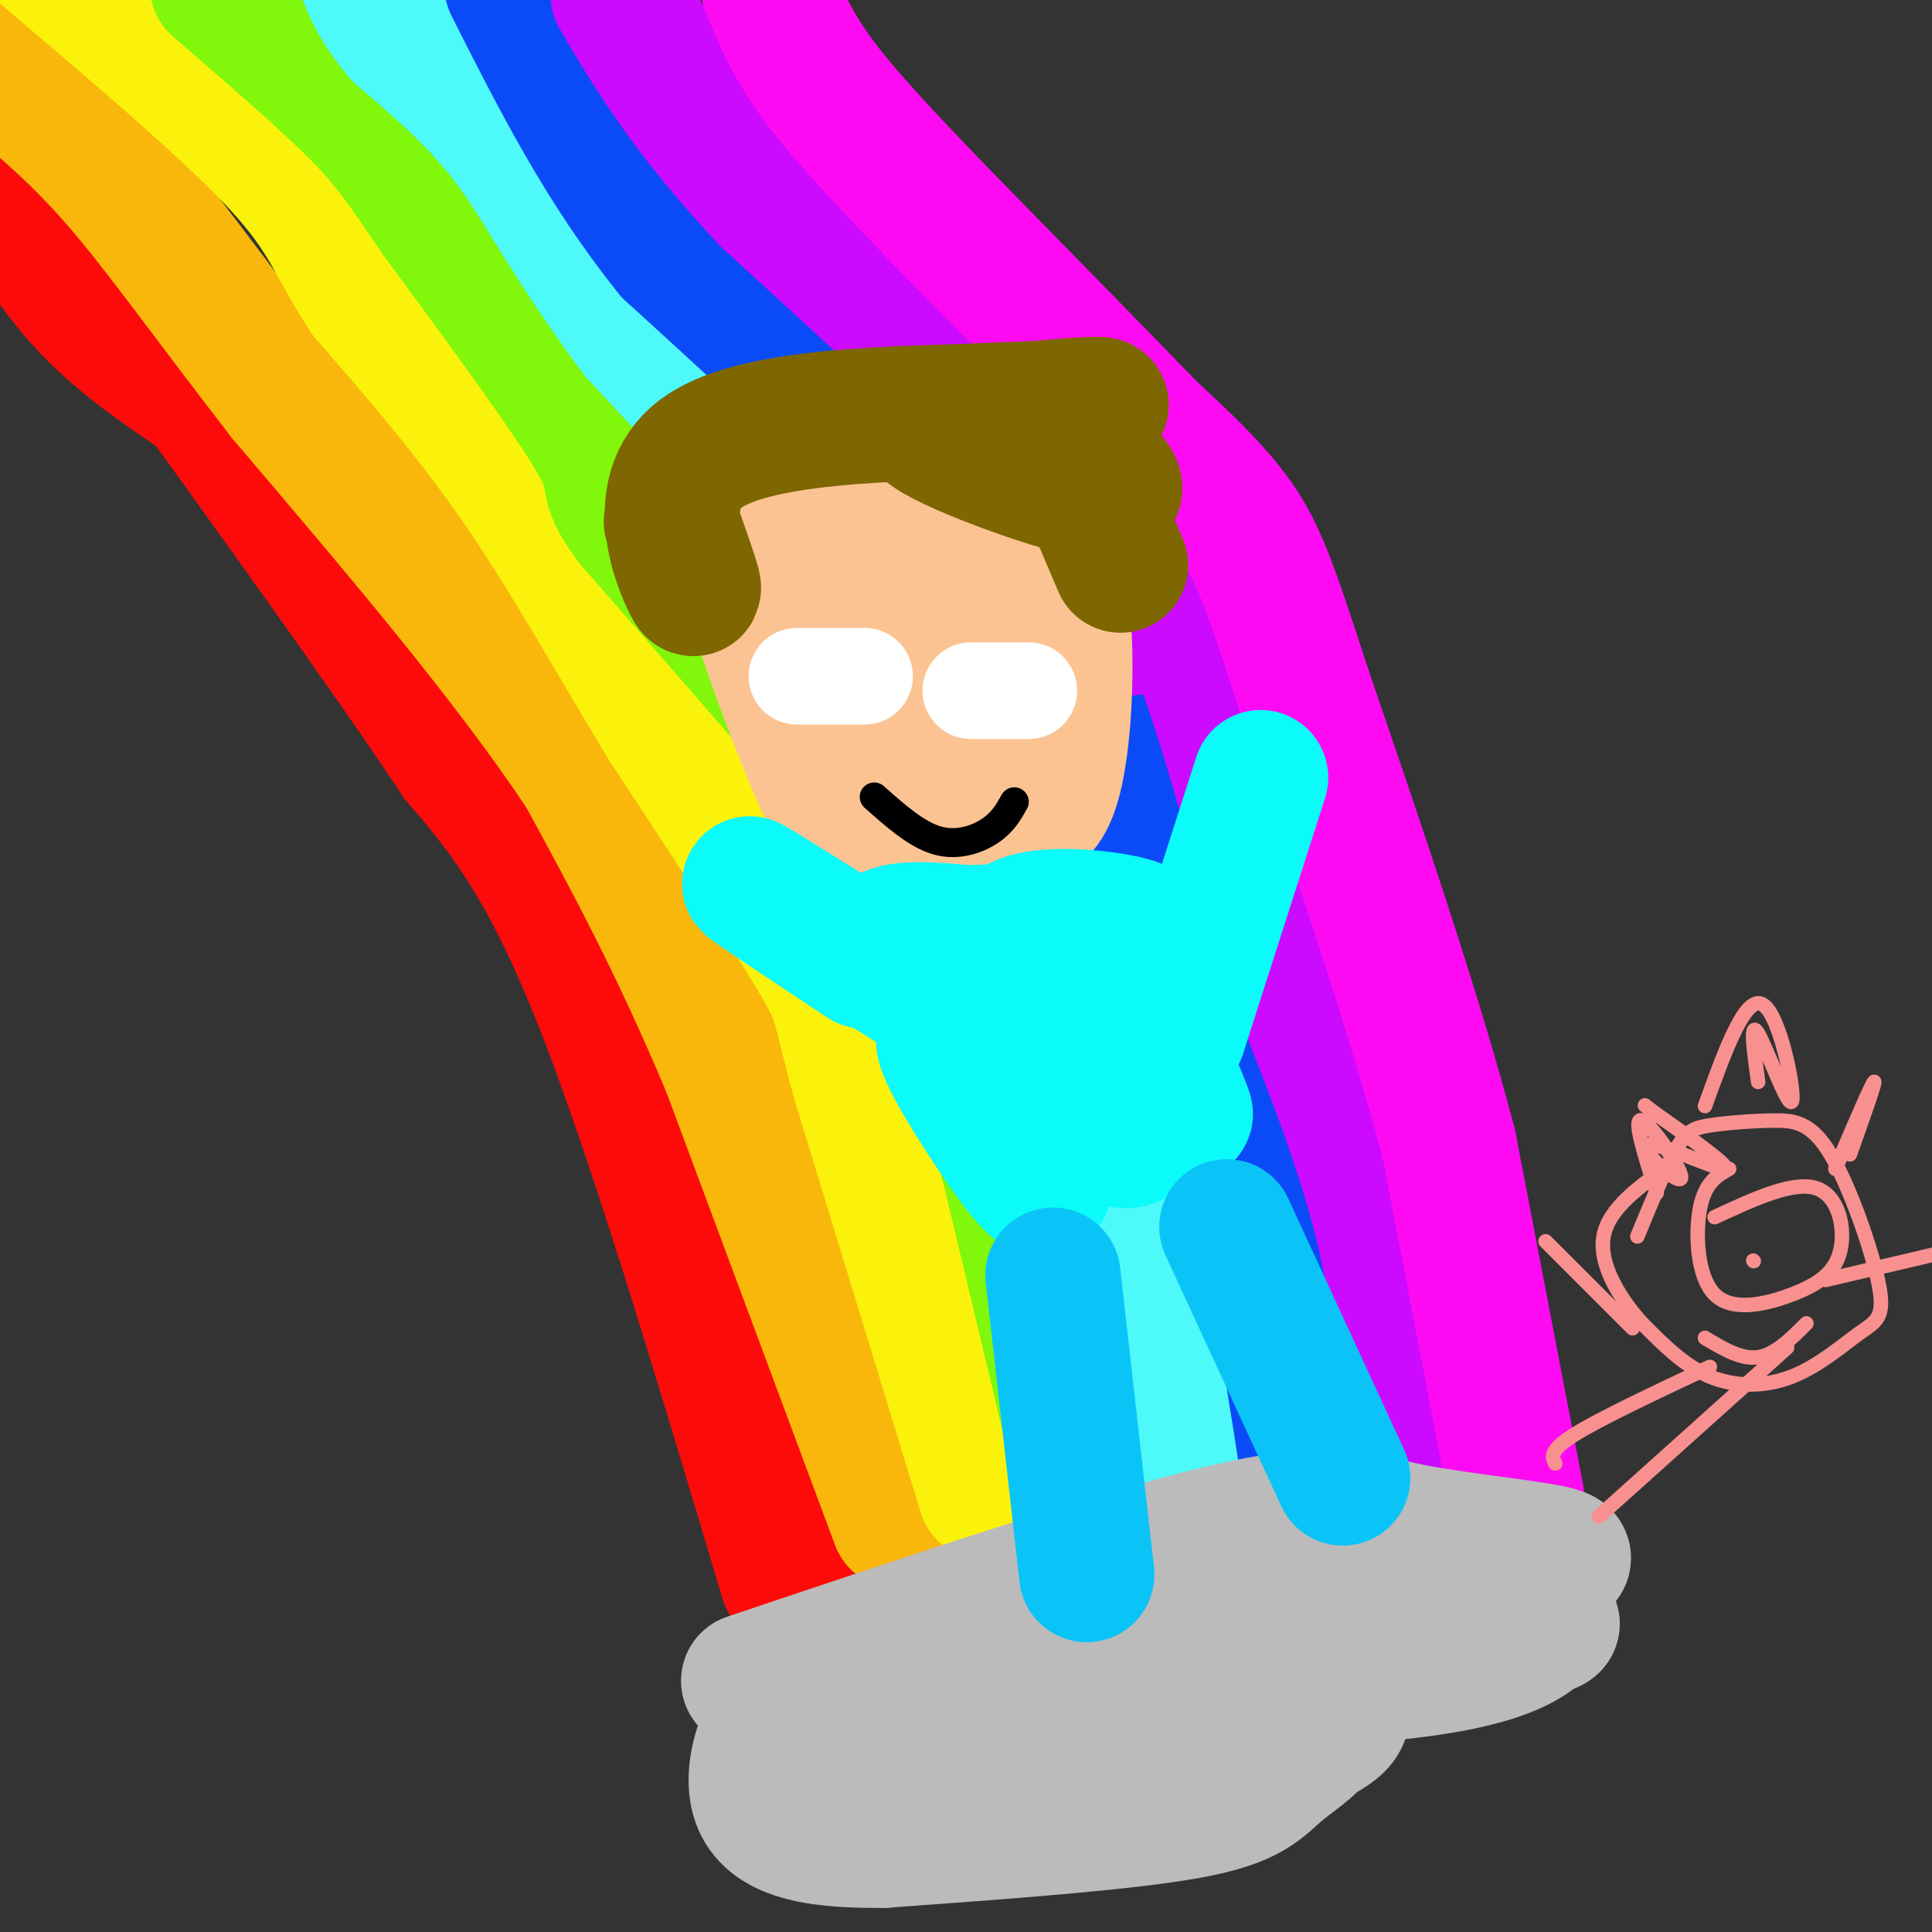
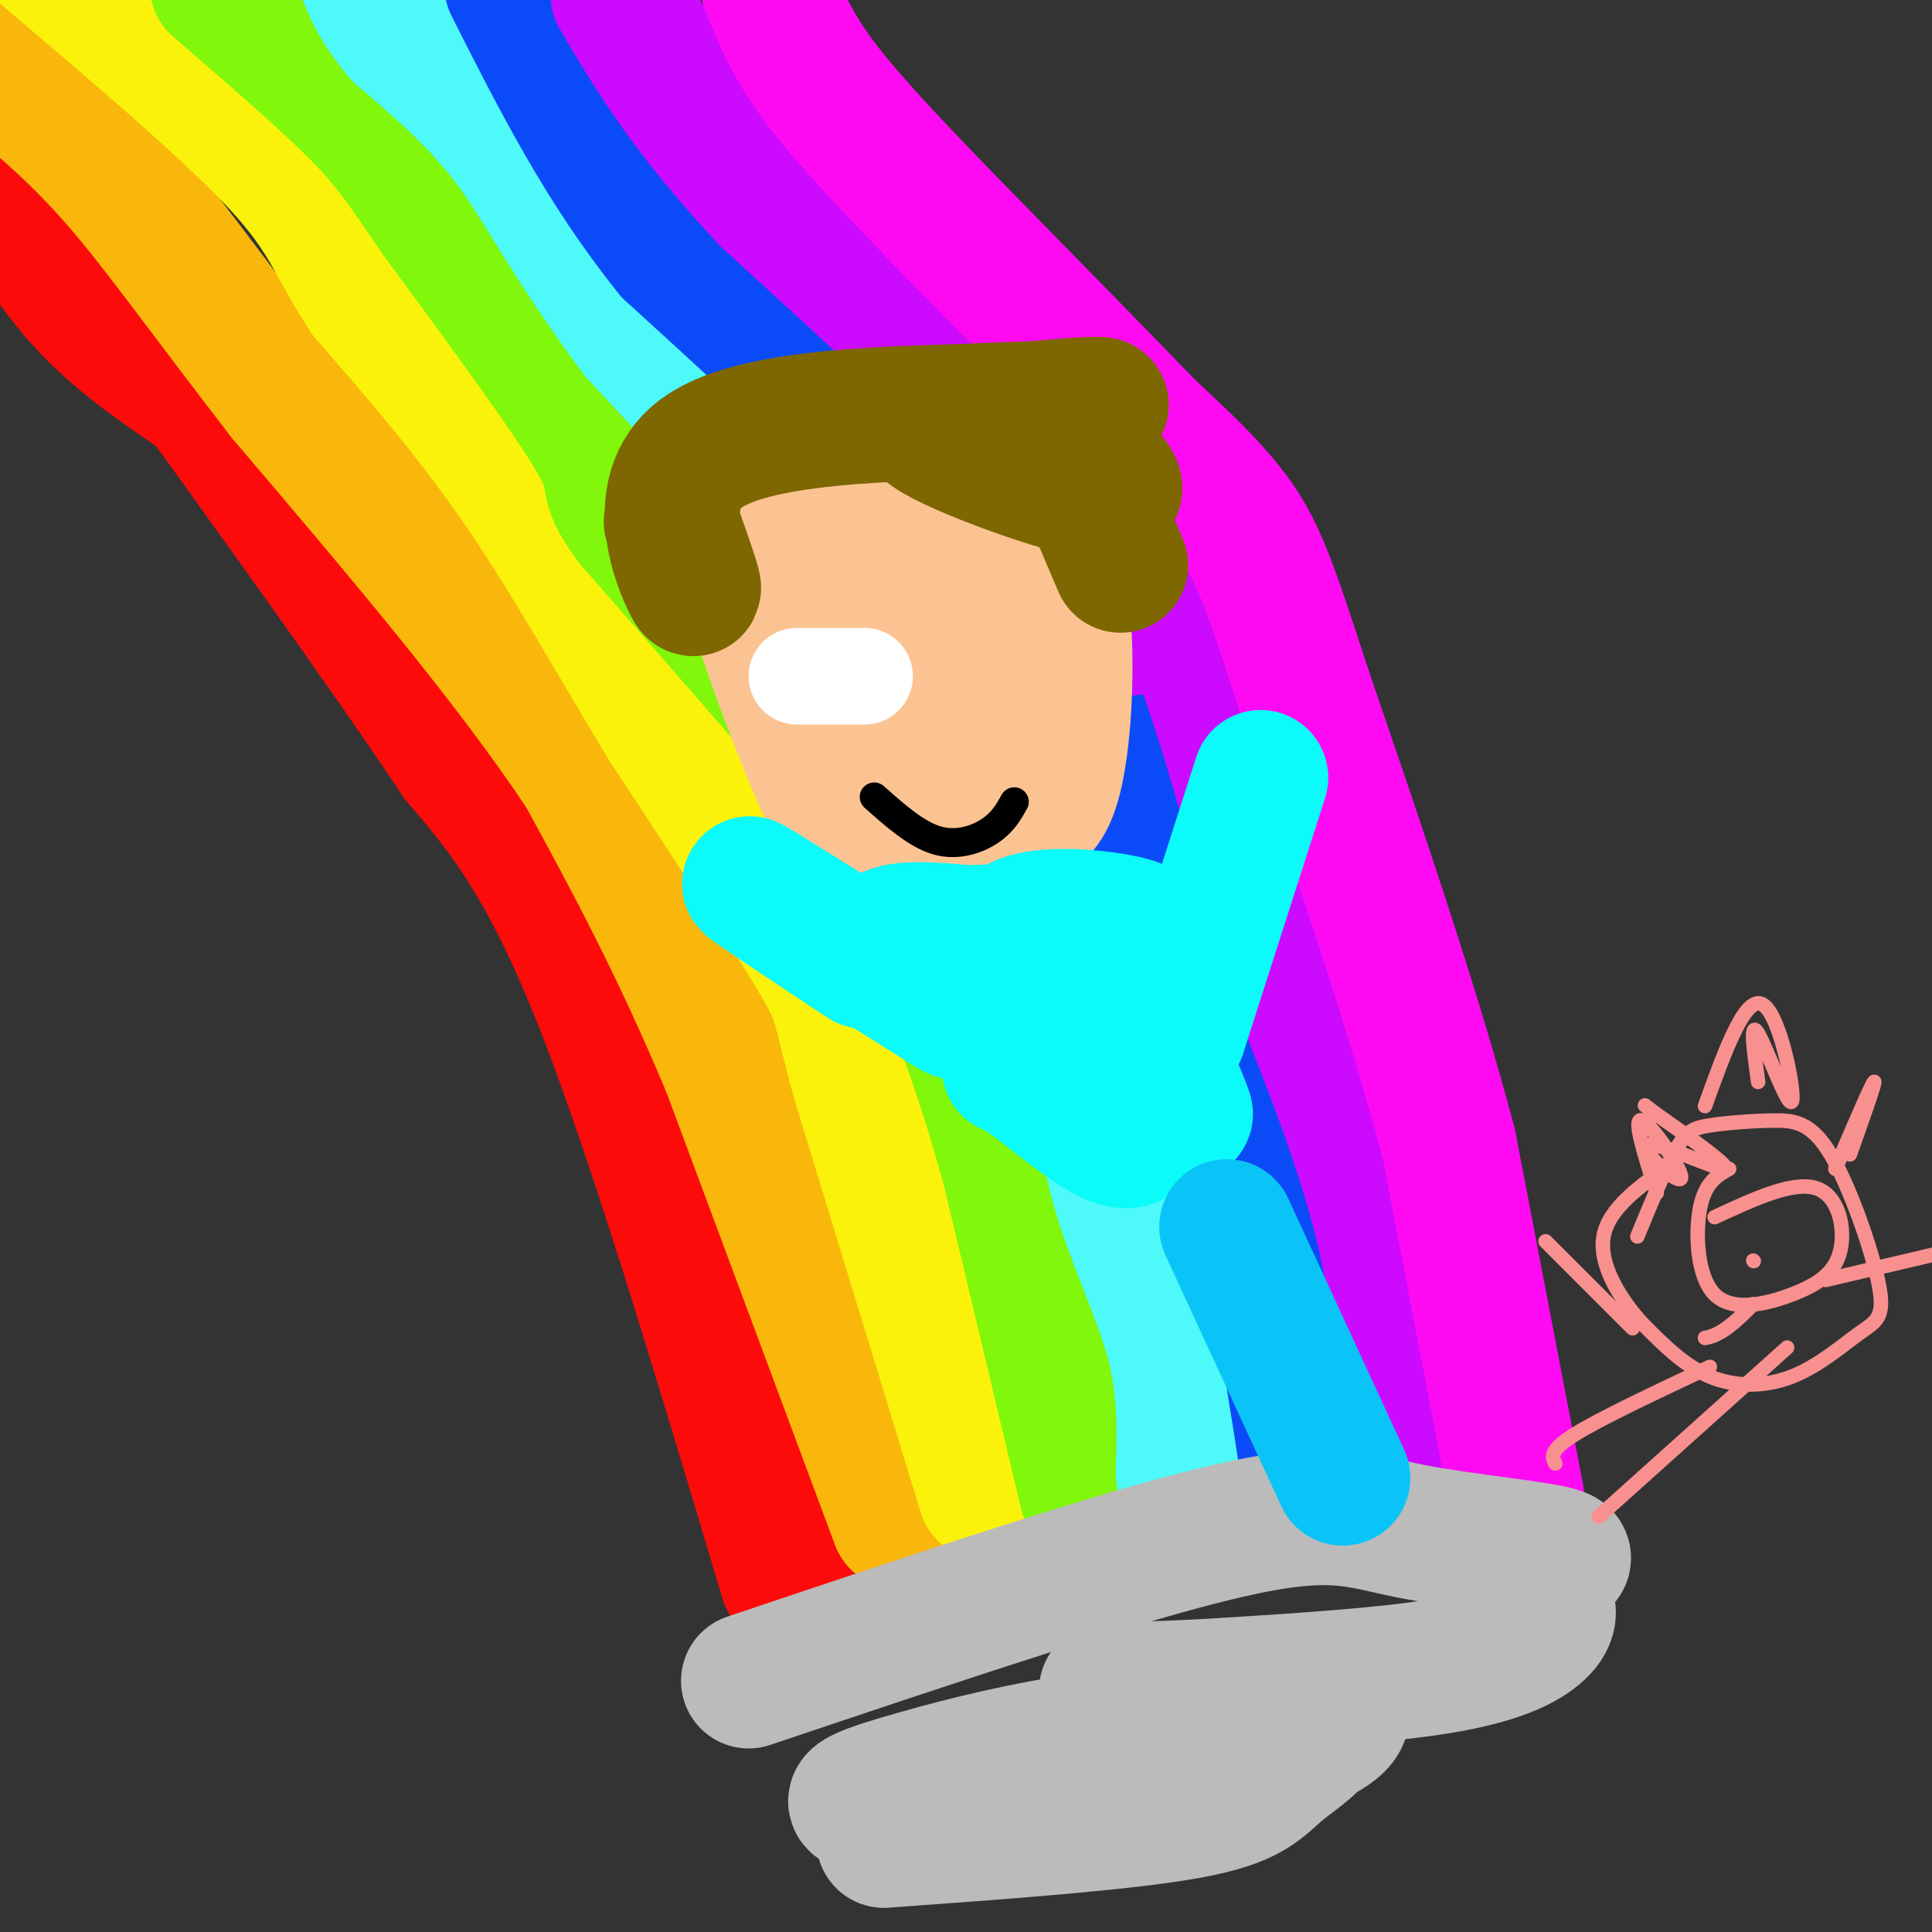
<svg xmlns="http://www.w3.org/2000/svg" viewBox="0 0 400 400" version="1.1">
  <rect x="0" y="0" width="400" height="400" fill="#333333" stroke="none" />
  <g fill="none" stroke="rgb(253,10,10)" stroke-width="28" stroke-linecap="round" stroke-linejoin="round">
    <path d="M163,327c-13.833,-46.333 -27.667,-92.667 -39,-121c-11.333,-28.333 -20.167,-38.667 -29,-49" />
    <path d="M95,157c-15.333,-23.000 -39.167,-56.000 -63,-89" />
    <path d="M42,82c-8.500,-5.750 -17.000,-11.500 -24,-19c-7.000,-7.500 -12.500,-16.750 -18,-26" />
  </g>
  <g fill="none" stroke="rgb(249,183,11)" stroke-width="28" stroke-linecap="round" stroke-linejoin="round">
    <path d="M186,315c0.000,0.000 -35.000,-94.000 -35,-94" />
    <path d="M151,221c-10.833,-25.833 -20.417,-43.417 -30,-61" />
    <path d="M121,160c-15.333,-23.167 -38.667,-50.583 -62,-78" />
    <path d="M59,82c-16.178,-20.933 -25.622,-34.267 -34,-44c-8.378,-9.733 -15.689,-15.867 -23,-22" />
    <path d="M2,16c-4.000,-4.000 -2.500,-3.000 -1,-2" />
  </g>
  <g fill="none" stroke="rgb(251,242,11)" stroke-width="28" stroke-linecap="round" stroke-linejoin="round">
    <path d="M204,309c0.000,0.000 -26.000,-85.000 -26,-85" />
    <path d="M178,224c-4.667,-16.867 -3.333,-16.533 -9,-26c-5.667,-9.467 -18.333,-28.733 -31,-48" />
    <path d="M138,150c-10.067,-16.578 -19.733,-34.022 -30,-49c-10.267,-14.978 -21.133,-27.489 -32,-40" />
    <path d="M76,61c-6.800,-10.267 -7.800,-15.933 -18,-27c-10.200,-11.067 -29.600,-27.533 -49,-44" />
    <path d="M9,-10c-8.167,-7.333 -4.083,-3.667 0,0" />
  </g>
  <g fill="none" stroke="rgb(128,247,11)" stroke-width="28" stroke-linecap="round" stroke-linejoin="round">
    <path d="M225,309c0.000,0.000 -16.000,-67.000 -16,-67" />
    <path d="M209,242c-5.111,-18.600 -9.889,-31.600 -15,-43c-5.111,-11.400 -10.556,-21.200 -16,-31" />
    <path d="M178,168c-1.200,-4.556 3.800,-0.444 -3,-9c-6.800,-8.556 -25.400,-29.778 -44,-51" />
    <path d="M131,108c-6.933,-9.400 -2.267,-7.400 -7,-16c-4.733,-8.600 -18.867,-27.800 -33,-47" />
    <path d="M91,45c-7.622,-11.044 -10.178,-15.156 -17,-22c-6.822,-6.844 -17.911,-16.422 -29,-26" />
  </g>
  <g fill="none" stroke="rgb(77,249,249)" stroke-width="28" stroke-linecap="round" stroke-linejoin="round">
    <path d="M245,305c0.267,-8.644 0.533,-17.289 -2,-27c-2.533,-9.711 -7.867,-20.489 -11,-31c-3.133,-10.511 -4.067,-20.756 -5,-31" />
    <path d="M227,216c-6.667,-17.667 -20.833,-46.333 -35,-75" />
    <path d="M192,141c-15.833,-24.500 -37.917,-48.250 -60,-72" />
    <path d="M132,69c-14.089,-18.844 -19.311,-29.956 -26,-39c-6.689,-9.044 -14.844,-16.022 -23,-23" />
    <path d="M83,7c-5.167,-6.167 -6.583,-10.083 -8,-14" />
  </g>
  <g fill="none" stroke="rgb(11,75,247)" stroke-width="28" stroke-linecap="round" stroke-linejoin="round">
    <path d="M272,312c-3.667,-23.911 -7.333,-47.822 -11,-62c-3.667,-14.178 -7.333,-18.622 -10,-27c-2.667,-8.378 -4.333,-20.689 -6,-33" />
    <path d="M241,194c-5.000,-15.750 -10.000,-31.500 -15,-42c-5.000,-10.500 -10.000,-15.750 -15,-21" />
    <path d="M211,131c-4.733,-7.756 -9.067,-16.644 -21,-30c-11.933,-13.356 -31.467,-31.178 -51,-49" />
    <path d="M139,52c-14.000,-17.333 -23.500,-36.167 -33,-55" />
  </g>
  <g fill="none" stroke="rgb(203,10,254)" stroke-width="28" stroke-linecap="round" stroke-linejoin="round">
    <path d="M292,308c-0.583,-16.833 -1.167,-33.667 -5,-51c-3.833,-17.333 -10.917,-35.167 -18,-53" />
    <path d="M269,204c-6.622,-22.600 -14.178,-52.600 -21,-70c-6.822,-17.400 -12.911,-22.200 -19,-27" />
    <path d="M229,107c-14.833,-15.500 -42.417,-40.750 -70,-66" />
    <path d="M159,41c-16.833,-18.000 -23.917,-30.000 -31,-42" />
    <path d="M234,130c0.000,0.000 -17.000,-27.000 -17,-27" />
  </g>
  <g fill="none" stroke="rgb(253,10,243)" stroke-width="28" stroke-linecap="round" stroke-linejoin="round">
    <path d="M314,310c0.000,0.000 -14.000,-73.000 -14,-73" />
    <path d="M300,237c-7.333,-27.833 -18.667,-60.917 -30,-94" />
    <path d="M270,143c-6.978,-21.556 -9.422,-28.444 -14,-35c-4.578,-6.556 -11.289,-12.778 -18,-19" />
    <path d="M238,89c-10.167,-10.500 -26.583,-27.250 -43,-44" />
    <path d="M195,45c-12.022,-12.444 -20.578,-21.556 -26,-29c-5.422,-7.444 -7.711,-13.222 -10,-19" />
  </g>
  <g fill="none" stroke="rgb(187,187,187)" stroke-width="28" stroke-linecap="round" stroke-linejoin="round">
    <path d="M155,348c38.563,-12.975 77.125,-25.950 99,-31c21.875,-5.050 27.062,-2.174 38,0c10.938,2.174 27.626,3.645 31,5c3.374,1.355 -6.565,2.592 -9,4c-2.435,1.408 2.636,2.986 5,5c2.364,2.014 2.021,4.465 -1,7c-3.021,2.535 -8.720,5.153 -20,7c-11.280,1.847 -28.140,2.924 -45,4" />
    <path d="M253,349c-14.904,0.876 -29.663,1.066 -22,1c7.663,-0.066 37.748,-0.389 45,3c7.252,3.389 -8.328,10.491 -31,15c-22.672,4.509 -52.437,6.425 -63,6c-10.563,-0.425 -1.925,-3.192 8,-6c9.925,-2.808 21.137,-5.656 37,-8c15.863,-2.344 36.376,-4.185 43,-3c6.624,1.185 -0.640,5.396 -5,9c-4.360,3.604 -5.817,6.601 -19,9c-13.183,2.399 -38.091,4.199 -63,6" />
-     <path d="M183,381c-15.889,0.229 -24.111,-2.200 -26,-9c-1.889,-6.800 2.556,-17.971 10,-24c7.444,-6.029 17.887,-6.917 34,-7c16.113,-0.083 37.895,0.639 52,2c14.105,1.361 20.531,3.360 22,5c1.469,1.640 -2.020,2.920 -9,4c-6.980,1.080 -17.453,1.959 -36,3c-18.547,1.041 -45.169,2.243 -52,1c-6.831,-1.243 6.128,-4.931 11,-7c4.872,-2.069 1.658,-2.519 26,-5c24.342,-2.481 76.241,-6.995 96,-8c19.759,-1.005 7.380,1.497 -5,4" />
-     <path d="M306,340c-7.586,1.908 -24.051,4.678 -37,4c-12.949,-0.678 -22.381,-4.803 -22,-8c0.381,-3.197 10.576,-5.465 23,-6c12.424,-0.535 27.076,0.664 34,2c6.924,1.336 6.121,2.810 5,4c-1.121,1.190 -2.561,2.095 -4,3" />
  </g>
  <g fill="none" stroke="rgb(249,144,144)" stroke-width="3" stroke-linecap="round" stroke-linejoin="round">
    <path d="M339,256c2.908,-7.074 5.816,-14.149 8,-18c2.184,-3.851 3.645,-4.479 7,-5c3.355,-0.521 8.605,-0.935 13,-1c4.395,-0.065 7.935,0.218 12,7c4.065,6.782 8.656,20.063 10,27c1.344,6.937 -0.557,7.529 -4,10c-3.443,2.471 -8.427,6.819 -14,9c-5.573,2.181 -11.735,2.195 -17,0c-5.265,-2.195 -9.632,-6.597 -14,-11" />
    <path d="M340,274c-4.578,-5.044 -9.022,-12.156 -8,-18c1.022,-5.844 7.511,-10.422 14,-15" />
    <path d="M355,252c8.127,-3.770 16.254,-7.540 21,-6c4.746,1.540 6.112,8.391 5,13c-1.112,4.609 -4.700,6.978 -10,9c-5.300,2.022 -12.312,3.698 -16,0c-3.688,-3.698 -4.054,-12.771 -3,-18c1.054,-5.229 3.527,-6.615 6,-8" />
    <path d="M363,261c0.000,0.000 0.100,0.100 0.1,0.1" />
-     <path d="M353,277c3.750,2.250 7.500,4.500 11,4c3.500,-0.500 6.750,-3.750 10,-7" />
+     <path d="M353,277c3.500,-0.500 6.750,-3.750 10,-7" />
    <path d="M343,247c-2.537,-7.970 -5.075,-15.939 -3,-15c2.075,0.939 8.762,10.788 8,12c-0.762,1.212 -8.974,-6.212 -7,-7c1.974,-0.788 14.136,5.061 16,5c1.864,-0.061 -6.568,-6.030 -15,-12" />
    <path d="M342,230c-2.500,-2.000 -1.250,-1.000 0,0" />
    <path d="M380,242c3.750,-8.750 7.500,-17.500 8,-18c0.500,-0.500 -2.250,7.250 -5,15" />
    <path d="M353,229c4.185,-11.613 8.369,-23.226 12,-21c3.631,2.226 6.708,18.292 6,20c-0.708,1.708 -5.202,-10.940 -7,-14c-1.798,-3.060 -0.899,3.470 0,10" />
    <path d="M338,275c0.000,0.000 -18.000,-18.000 -18,-18" />
    <path d="M378,265c0.000,0.000 34.000,-8.000 34,-8" />
    <path d="M354,283c-11.333,5.333 -22.667,10.667 -28,14c-5.333,3.333 -4.667,4.667 -4,6" />
    <path d="M370,279c0.000,0.000 -39.000,35.000 -39,35" />
  </g>
  <g fill="none" stroke="rgb(252,195,146)" stroke-width="28" stroke-linecap="round" stroke-linejoin="round">
    <path d="M173,167c-1.321,-2.167 -2.643,-4.333 -8,-18c-5.357,-13.667 -14.750,-38.833 -10,-49c4.750,-10.167 23.643,-5.333 33,-2c9.357,3.333 9.179,5.167 9,7" />
    <path d="M197,105c3.161,9.609 6.564,30.132 8,40c1.436,9.868 0.905,9.081 0,11c-0.905,1.919 -2.185,6.545 -5,9c-2.815,2.455 -7.167,2.741 -11,4c-3.833,1.259 -7.147,3.493 -12,-2c-4.853,-5.493 -11.244,-18.712 -13,-27c-1.756,-8.288 1.122,-11.644 4,-15" />
    <path d="M186,105c12.091,-4.760 24.181,-9.521 30,3c5.819,12.521 5.366,42.322 2,54c-3.366,11.678 -9.644,5.233 -13,3c-3.356,-2.233 -3.788,-0.255 -8,-3c-4.212,-2.745 -12.203,-10.213 -16,-16c-3.797,-5.787 -3.398,-9.894 -3,-14" />
    <path d="M178,132c1.359,-3.295 6.258,-4.532 11,-2c4.742,2.532 9.328,8.833 8,11c-1.328,2.167 -8.568,0.199 -14,-7c-5.432,-7.199 -9.054,-19.631 -8,-23c1.054,-3.369 6.784,2.324 12,13c5.216,10.676 9.919,26.336 9,26c-0.919,-0.336 -7.459,-16.668 -14,-33" />
  </g>
  <g fill="none" stroke="rgb(126,102,1)" stroke-width="28" stroke-linecap="round" stroke-linejoin="round">
    <path d="M139,108c2.933,8.289 5.867,16.578 4,13c-1.867,-3.578 -8.533,-19.022 2,-27c10.533,-7.978 38.267,-8.489 66,-9" />
    <path d="M211,85c14.906,-1.663 19.169,-1.320 16,-1c-3.169,0.320 -13.772,0.616 -23,1c-9.228,0.384 -17.082,0.855 -10,5c7.082,4.145 29.099,11.962 35,12c5.901,0.038 -4.314,-7.703 -8,-10c-3.686,-2.297 -0.843,0.852 2,4" />
    <path d="M223,96c1.833,4.167 5.417,12.583 9,21" />
  </g>
  <g fill="none" stroke="rgb(255,255,255)" stroke-width="20" stroke-linecap="round" stroke-linejoin="round">
    <path d="M165,140c0.000,0.000 14.000,0.000 14,0" />
-     <path d="M201,143c0.000,0.000 12.000,0.000 12,0" />
  </g>
  <g fill="none" stroke="rgb(0,0,0)" stroke-width="6" stroke-linecap="round" stroke-linejoin="round">
    <path d="M181,165c4.378,3.889 8.756,7.778 13,9c4.244,1.222 8.356,-0.222 11,-2c2.644,-1.778 3.822,-3.889 5,-6" />
  </g>
  <g fill="none" stroke="rgb(11,250,250)" stroke-width="28" stroke-linecap="round" stroke-linejoin="round">
    <path d="M179,199c-14.464,-9.589 -28.929,-19.179 -22,-15c6.929,4.179 35.250,22.125 40,25c4.750,2.875 -14.071,-9.321 -14,-14c0.071,-4.679 19.036,-1.839 38,1" />
    <path d="M221,196c7.679,-0.571 7.878,-2.498 -2,-3c-9.878,-0.502 -29.832,0.421 -24,1c5.832,0.579 37.450,0.815 41,-1c3.550,-1.815 -20.967,-5.681 -26,-1c-5.033,4.681 9.419,17.909 15,24c5.581,6.091 2.290,5.046 -1,4" />
-     <path d="M224,220c-6.726,-1.996 -23.042,-8.987 -24,-6c-0.958,2.987 13.442,15.952 14,16c0.558,0.048 -12.727,-12.822 -17,-15c-4.273,-2.178 0.465,6.337 6,15c5.535,8.663 11.867,17.475 13,16c1.133,-1.475 -2.934,-13.238 -7,-25" />
    <path d="M209,221c4.697,1.242 19.939,16.848 25,15c5.061,-1.848 -0.061,-21.152 1,-23c1.061,-1.848 8.303,13.758 10,17c1.697,3.242 -2.152,-5.879 -6,-15" />
    <path d="M244,214c0.000,0.000 17.000,-53.000 17,-53" />
  </g>
  <g fill="none" stroke="rgb(11,196,247)" stroke-width="28" stroke-linecap="round" stroke-linejoin="round">
-     <path d="M218,264c0.000,0.000 7.000,62.000 7,62" />
    <path d="M254,254c0.000,0.000 24.000,52.000 24,52" />
  </g>
</svg>